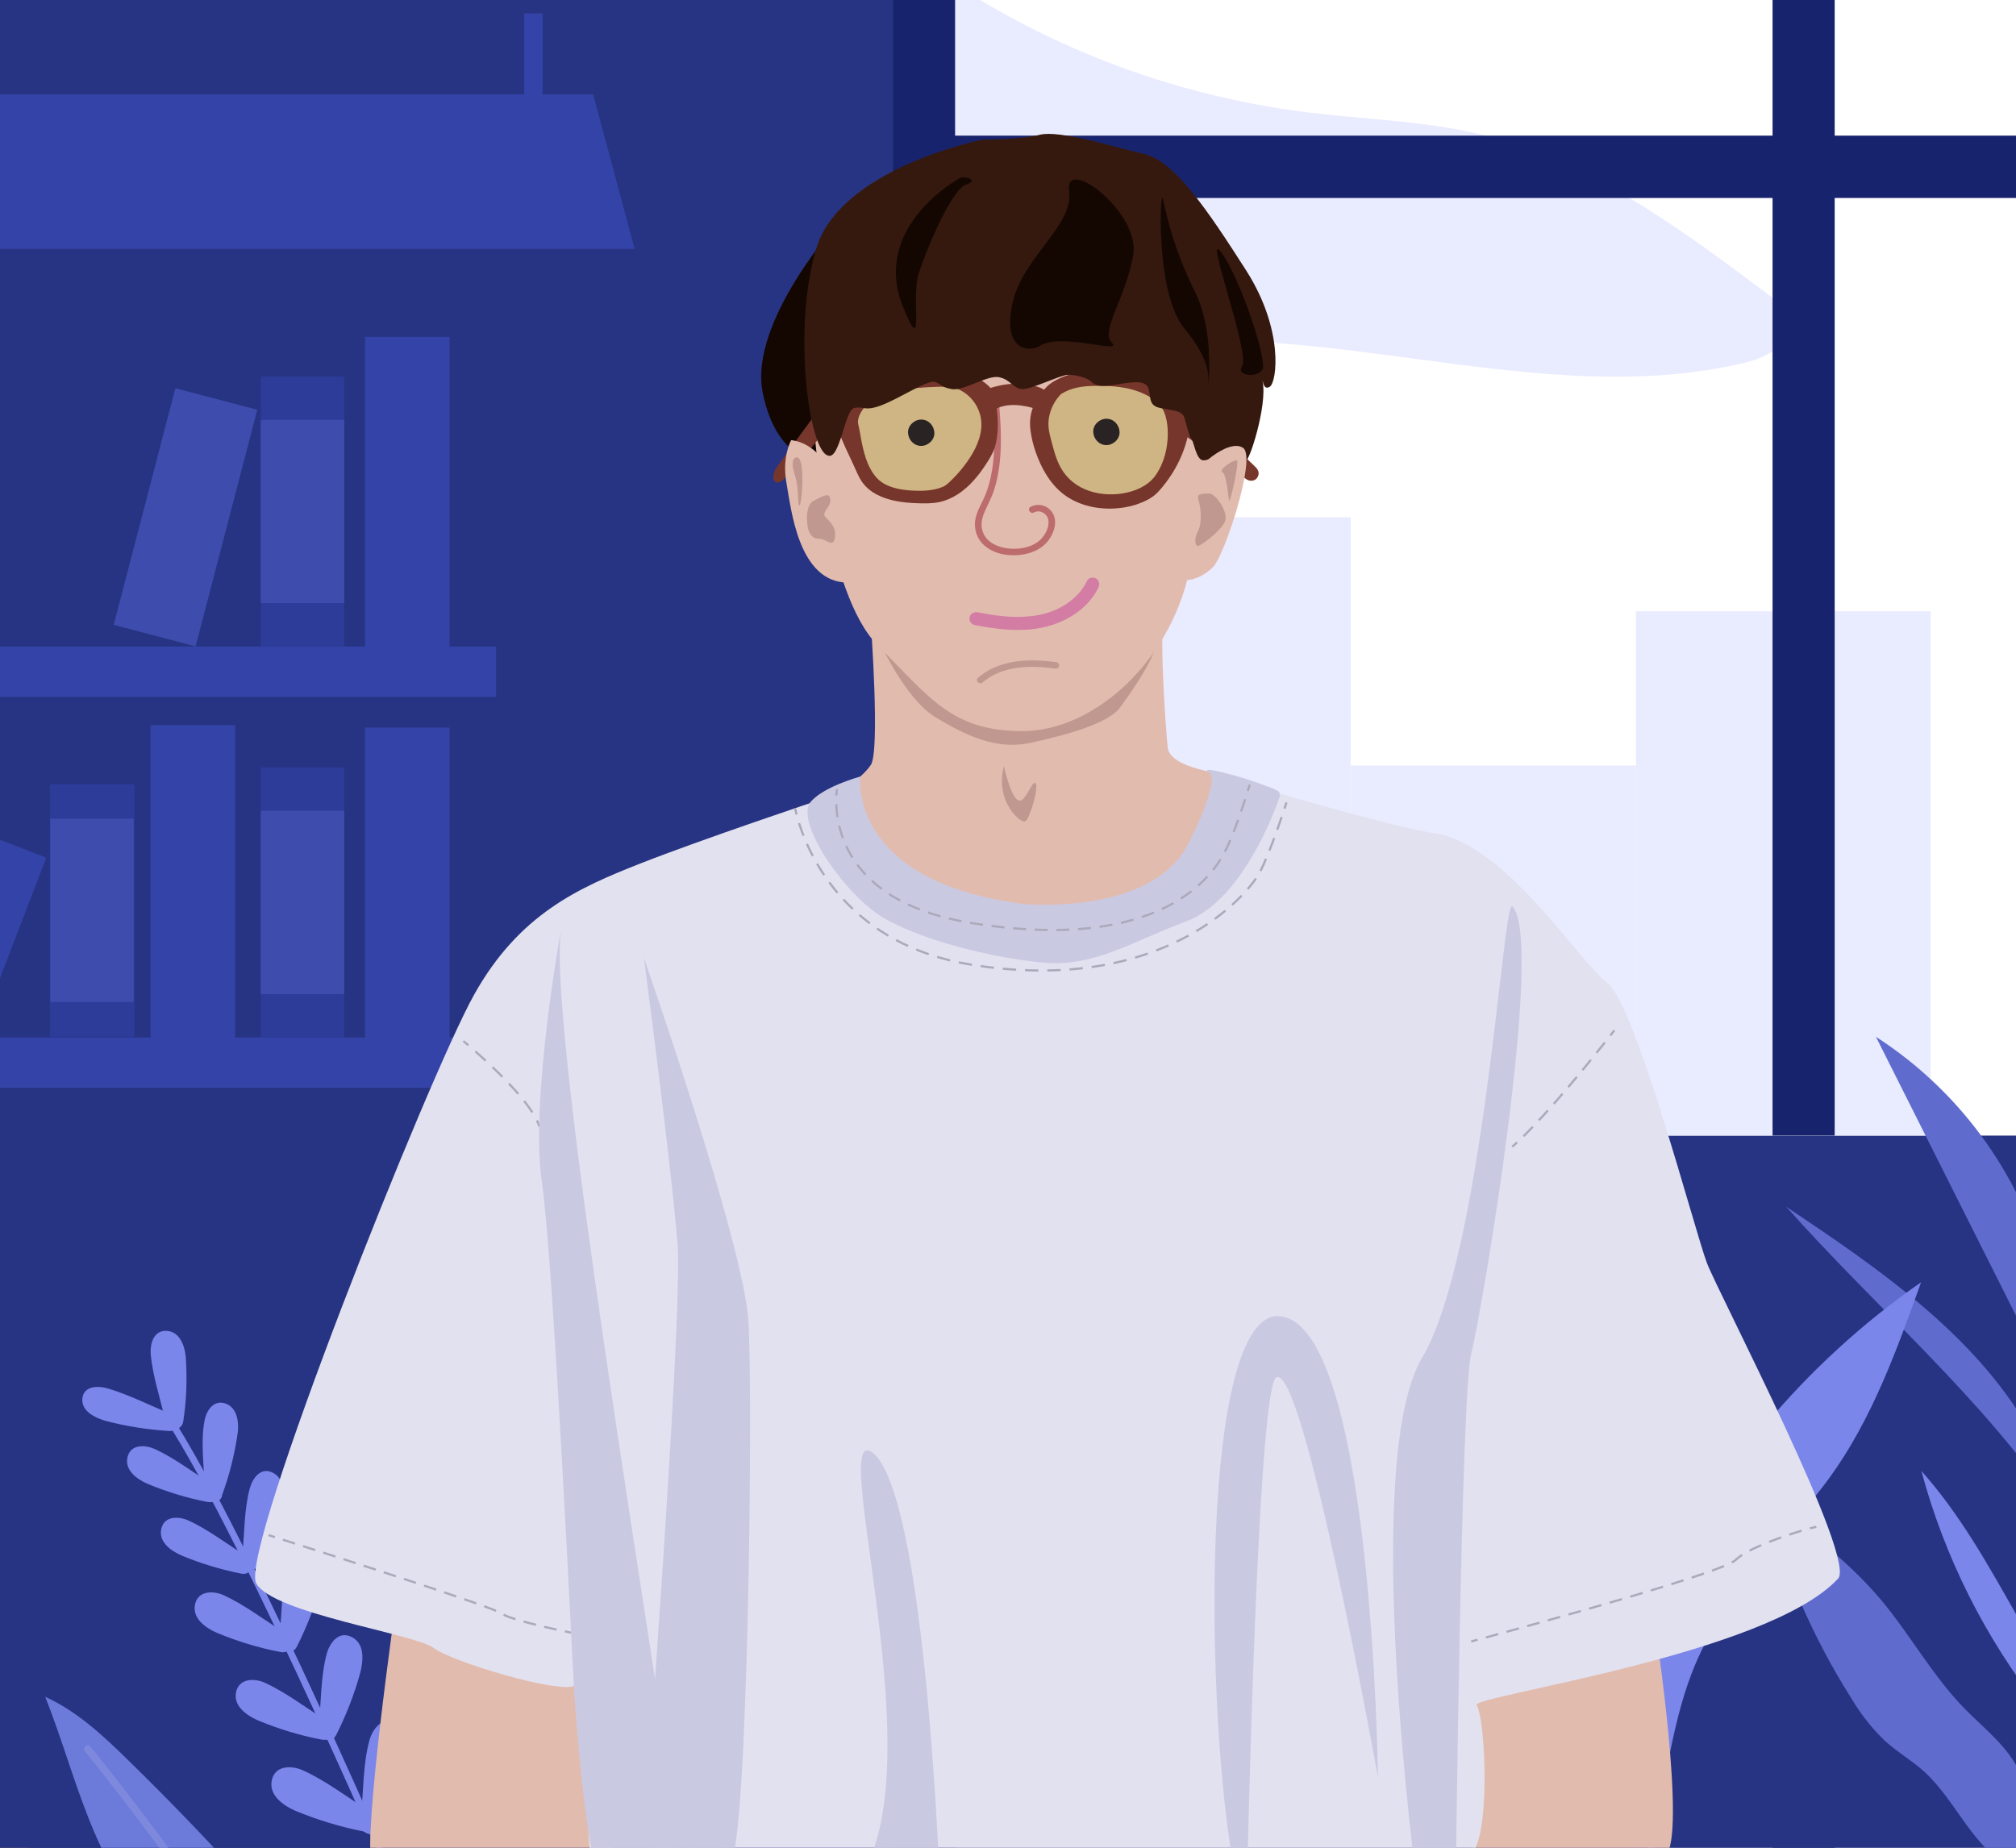
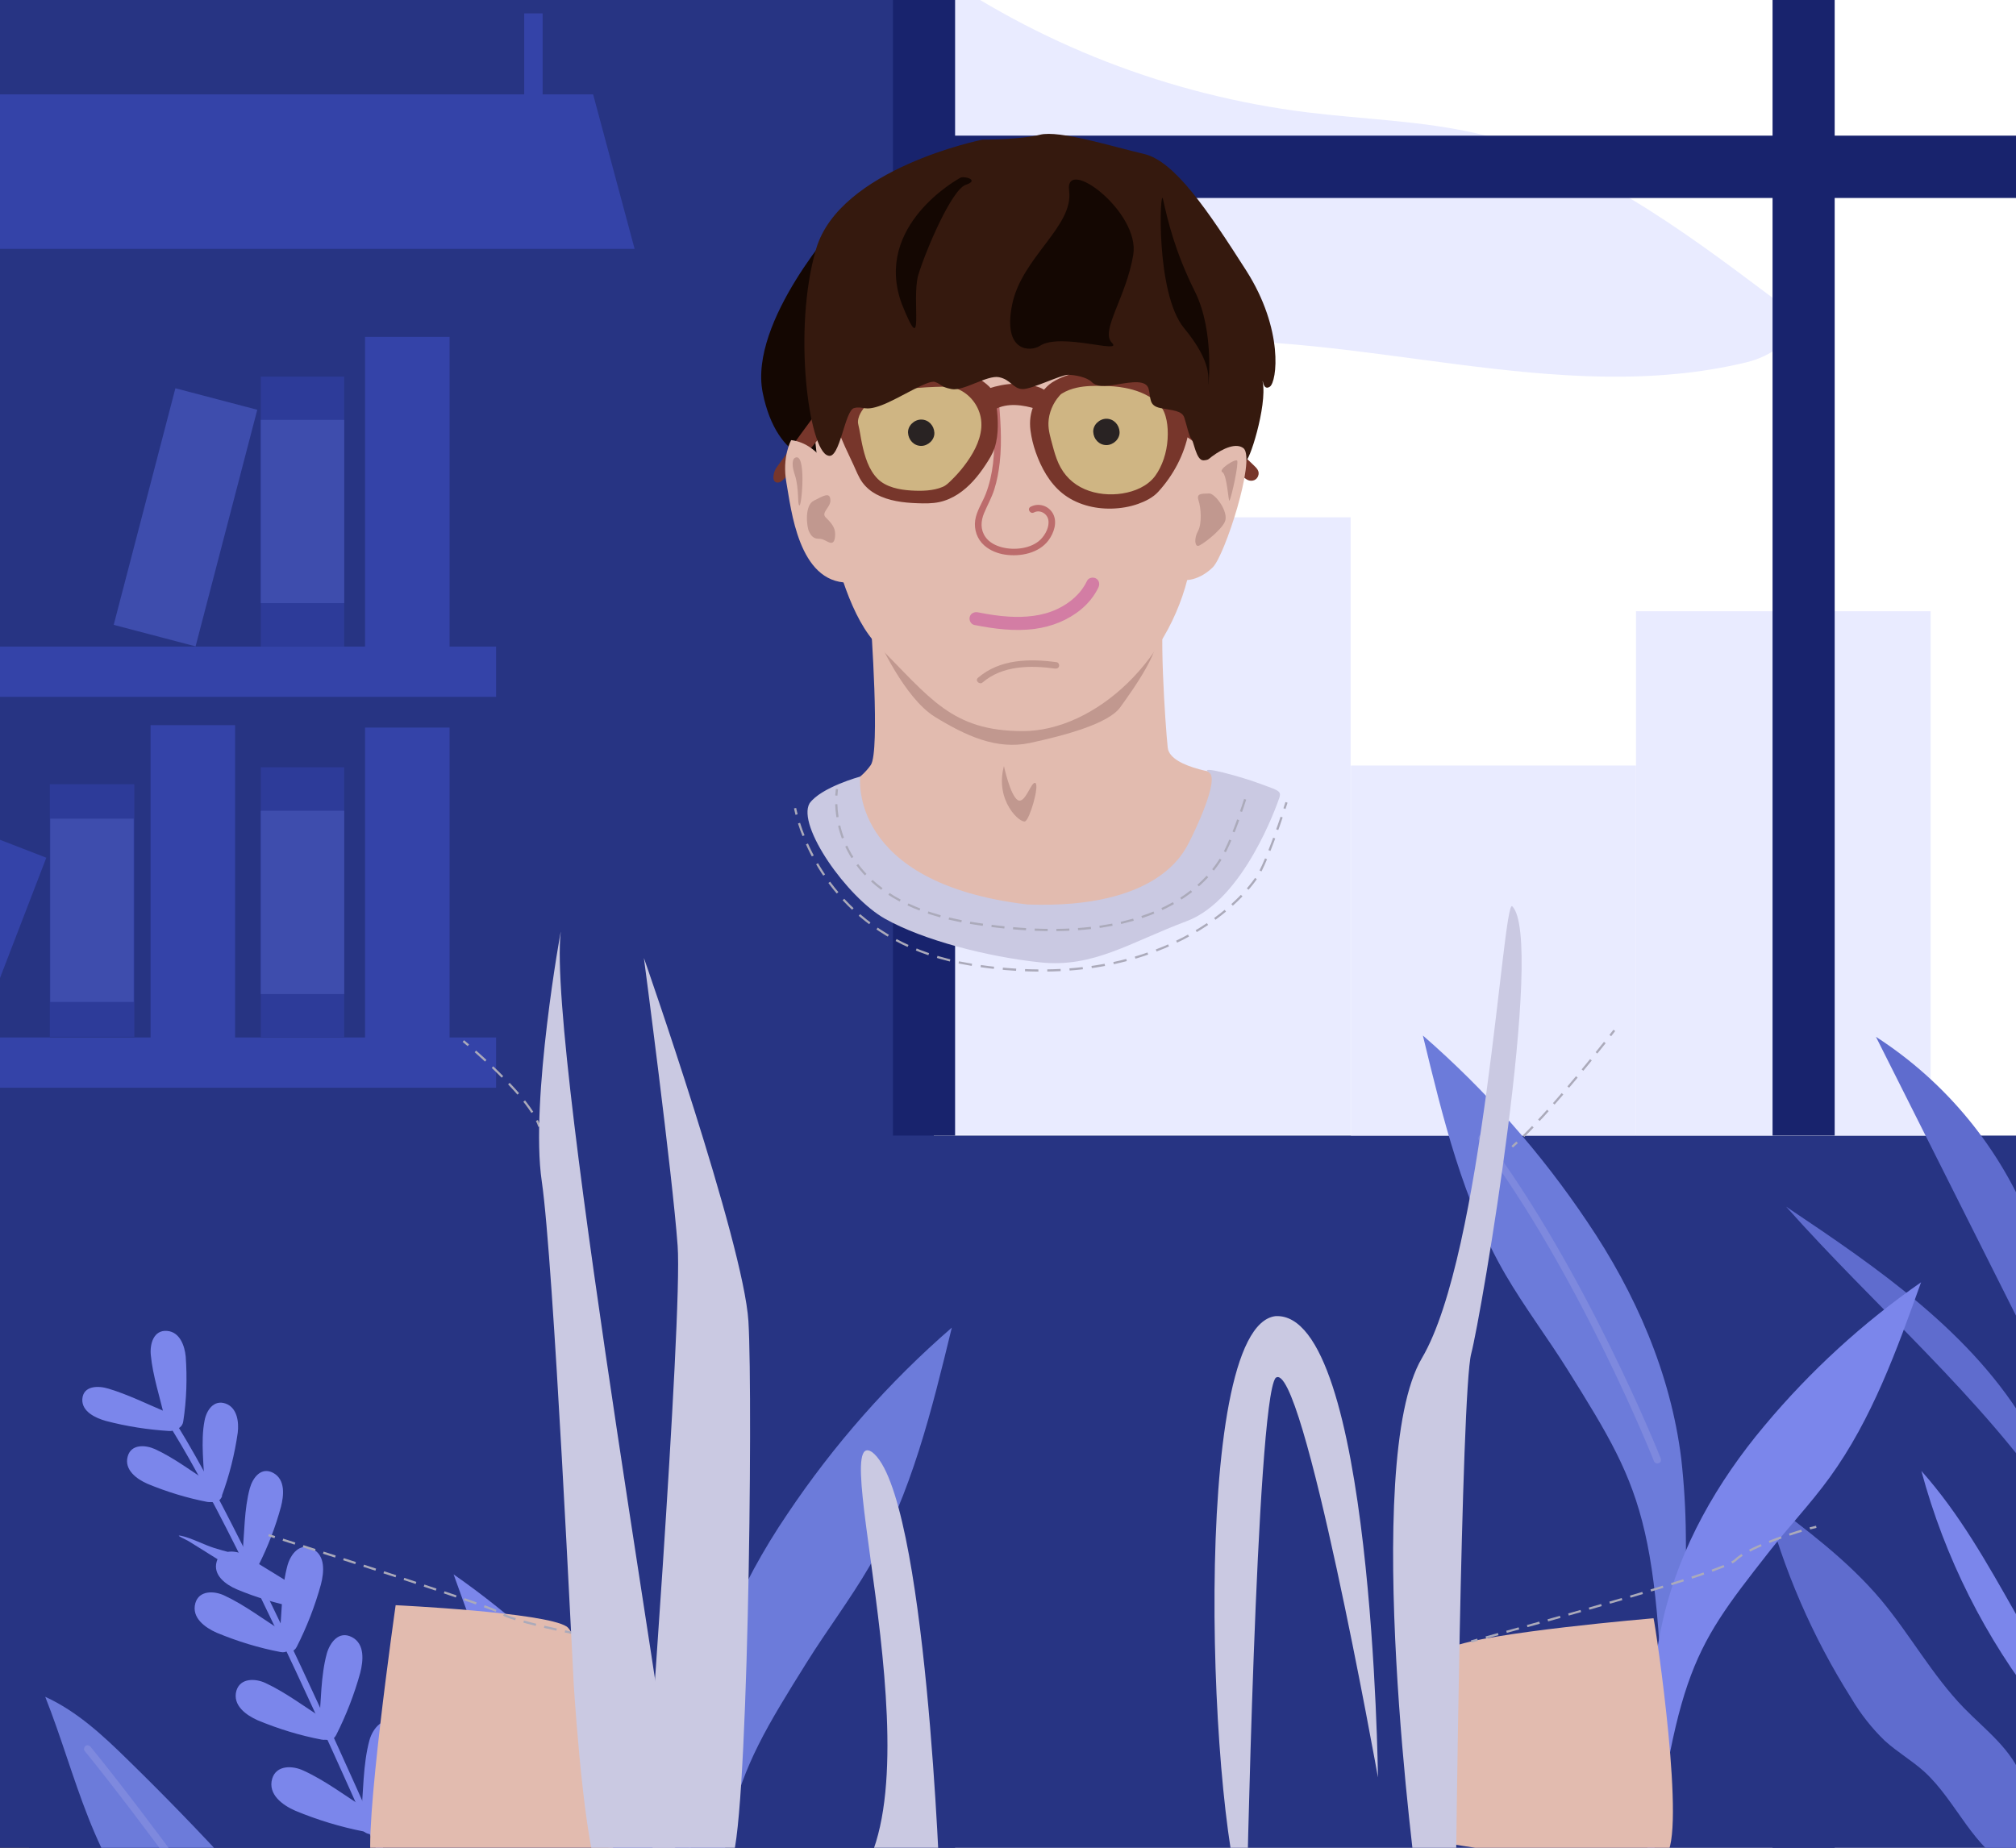
<svg xmlns="http://www.w3.org/2000/svg" xmlns:xlink="http://www.w3.org/1999/xlink" version="1.1" id="Шар_1" x="0px" y="0px" viewBox="0 0 918.4 841.9" style="enable-background:new 0 0 918.4 841.9;" xml:space="preserve">
  <rect x="0" y="0" width="918.4" height="841.9" fill="#333333" stroke="none" />
  <style type="text/css">
	.st0{clip-path:url(#SVGID_00000019642025426227707250000014605102199894219165_);}
	.st1{clip-path:url(#SVGID_00000026163479355755897190000013373412979730570429_);}
	.st2{fill:#273483;}
	.st3{fill:#6C7BDA;}
	.st4{fill:#7E89DE;}
	.st5{fill:#7B86EB;}
	.st6{fill:#FFFFFF;}
	.st7{fill:#18236D;}
	.st8{fill:#3443A8;}
	.st9{fill:#3E4DAD;}
	.st10{fill:#2D3B99;}
	.st11{fill:#5F6CCE;}
	.st12{fill:#E9EBFF;}
	.st13{fill:#E2BBAF;}
	.st14{fill:#140702;}
	.st15{fill:#C1988F;}
	.st16{opacity:0.25;fill:#99A500;}
	.st17{fill:#BC6C6C;}
	.st18{fill:#77362B;}
	.st19{fill:#35190E;}
	.st20{fill:#E2E1EF;}
	.st21{fill:none;stroke:#ABAABA;stroke-miterlimit:10;}
	.st22{fill:none;stroke:#ABAABA;stroke-miterlimit:10;stroke-dasharray:6.351,4.234;}
	.st23{fill:none;stroke:#ABAABA;stroke-miterlimit:10;stroke-dasharray:5.796,3.864;}
	.st24{fill:none;stroke:#ABAABA;stroke-miterlimit:10;stroke-dasharray:5.861,3.907;}
	.st25{fill:none;stroke:#ABAABA;stroke-miterlimit:10;stroke-dasharray:6.058,4.039;}
	.st26{fill:none;stroke:#ABAABA;stroke-miterlimit:10;stroke-dasharray:6.084,4.056;}
	.st27{fill:#292323;}
	.st28{fill:#D37DA4;}
	.st29{fill:#CAC9E2;}
	.st30{fill:none;stroke:#ABAABA;stroke-miterlimit:10;stroke-dasharray:5.924,3.949;}
	.st31{clip-path:url(#SVGID_00000019642025426227707250000014605102199894219165_);fill:#140702;}
</style>
  <g>
    <defs>
      <rect id="SVGID_1_" width="918.4" height="841.9" />
    </defs>
    <clipPath id="SVGID_00000139974673174755637720000012707030367768931229_">
      <use xlink:href="#SVGID_1_" style="overflow:visible;" />
    </clipPath>
    <g style="clip-path:url(#SVGID_00000139974673174755637720000012707030367768931229_);">
      <g>
        <defs>
          <rect id="SVGID_00000138540121828267042140000011093306529338676671_" x="0" width="918.4" height="841.9" />
        </defs>
        <clipPath id="SVGID_00000090260194122983829490000001369724981695010999_">
          <use xlink:href="#SVGID_00000138540121828267042140000011093306529338676671_" style="overflow:visible;" />
        </clipPath>
        <g style="clip-path:url(#SVGID_00000090260194122983829490000001369724981695010999_);">
-           <path class="st2" d="M249.8-1090.4h673V0.2H-563.1c0,0,177.2-21.9,262.1-193.1C-216.1-364.2-86.7-726.7-9.3-868      C113.2-1091,249.8-1090.4,249.8-1090.4z" />
          <path class="st3" d="M122.5,8.8c-2.2-9.9-9.3-17.9-16.2-25.5C90.8-33.5,74.8-50,58.4-66C47-77.2,35.1-88.3,20.6-95      c7.2,18.2,12.5,37,19.7,55.2C47.5-21.6,56.7-4,70.5,9.9" />
          <path class="st4" d="M107.2,19.9c-0.3,0-0.5-0.1-0.7-0.2s-0.4-0.3-0.6-0.5c-0.4-0.6-40.1-56.3-67.2-89.4      c-0.3-0.3-0.4-0.7-0.3-1.2c0-0.4,0.2-0.8,0.6-1.1c0.3-0.3,0.7-0.4,1.2-0.4c0.4,0,0.8,0.2,1.1,0.6c27.2,33.3,66.9,89,67.3,89.6      c0.2,0.2,0.3,0.5,0.3,0.8s0,0.6-0.2,0.9c-0.1,0.3-0.3,0.5-0.6,0.6S107.5,19.9,107.2,19.9L107.2,19.9z" />
          <path class="st3" d="M433.6-263.3c-28.6,24.9-53.8,53.4-74.9,84.9c-21.9,32.3-38,69.1-42.8,107.9c-1.3,11.6-2,23.2-2,34.9      c-0.7,41.7,5.3,43.9,9.2,133.8c2.3-140,8.1-150.7,44.6-209.1c9.2-14.7,19.7-28.6,28.4-43.5C415.3-187.7,424.5-225.8,433.6-263.3      " />
          <path class="st5" d="M206.6-151c26.6,18.5,50.6,40.5,71.4,65.4c21.5,25.6,38.3,55.4,46,87.9c2.2,9.7,3.8,19.6,4.9,29.5      c4.3,35.4-0.5,37.8,4.2,114.6C318.5,27.6,312.7,19,276.4-27.4C267.2-39,257-49.8,248.3-61.8C229-88.4,217.7-119.9,206.6-151z" />
          <path class="st5" d="M186.2,5.7c-0.3,0-0.6-0.1-0.9-0.3c-0.3-0.2-0.5-0.4-0.6-0.7C184,3,111.5-166.1,75.3-221.6      c-0.2-0.4-0.3-0.8-0.2-1.2c0.1-0.4,0.3-0.8,0.7-1c0.3-0.2,0.8-0.3,1.2-0.2c0.4,0.1,0.8,0.3,1,0.7C114.4-167.6,187,1.9,187.7,3.5      c0.2,0.4,0.2,0.8,0,1.2c-0.2,0.4-0.5,0.7-0.8,0.9C186.7,5.7,186.5,5.7,186.2,5.7L186.2,5.7z" />
          <path class="st5" d="M875.2-284c-26.6,18.5-50.6,40.5-71.4,65.4c-21.5,25.6-38.5,55.3-46.1,87.8c-2.2,9.7-3.8,19.6-4.9,29.5      c-4.3,35.4,0.5,37.8-4.2,114.6c14.6-118.8,20.4-127.4,56.8-173.7c9.1-11.7,19.4-22.5,28.1-34.5C852.8-221.5,864.1-253,875.2-284      " />
          <path class="st2" d="M249.8,657.6h673v1090.5H-563.1c0,0,177.2-21.9,262.1-193.1S-86.7,1021.1-9.2,880      C113.2,657,249.8,657.6,249.8,657.6z" />
          <path class="st6" d="M932.9,655.4H425.4v741.8h507.5V655.4z" />
          <path class="st7" d="M807.5,1397.1h28.3V657.6h-28.3V1397.1z" />
          <path class="st7" d="M406.8,1397.1h28.3V657.6h-28.3V1397.1z" />
          <path class="st2" d="M249.8-222.2h673V868.4H-563.1c0,0,177.2-21.9,262.1-193.1C-216.1,504-86.7,141.4-9.3,0.2      C113.2-222.8,249.8-222.2,249.8-222.2z" />
          <path class="st8" d="M226,294.6H-1v22.9h227V294.6z" />
          <path class="st8" d="M204.8,153.5h-38.5v145.9h38.5V153.5z" />
          <path class="st9" d="M117.2,186.7l-37.3-9.8L51.8,284.7l37.3,9.8L117.2,186.7z" />
          <path class="st10" d="M156.8,171.6h-38v123h38V171.6z" />
          <path class="st9" d="M156.8,191.3h-38v83.5h38V191.3z" />
          <path class="st8" d="M226,472.7H-83v22.9h309V472.7z" />
          <path class="st8" d="M204.8,331.5h-38.5v145.9h38.5V331.5z" />
          <path class="st8" d="M107.1,330.4H68.6v145.9h38.5V330.4z" />
          <path class="st10" d="M61.2,357.3H22.7v115.1h38.5V357.3z" />
          <path class="st8" d="M21.1,390.8l-35.9-13.9l-31.5,81.8l35.9,13.9L21.1,390.8z" />
          <path class="st10" d="M156.8,349.6h-38v123h38V349.6z" />
          <path class="st9" d="M156.8,369.4h-38v83.5h38V369.4z" />
          <path class="st9" d="M60.9,373h-38v83.5h38V373z" />
          <path class="st3" d="M122.5,877c-2.2-9.9-9.3-17.9-16.2-25.6C90.8,834.5,74.8,818,58.4,802c-11.4-11.2-23.3-22.3-37.8-28.9      c7.2,18.1,12.5,37,19.7,55.2s16.4,35.8,30.2,49.7" />
          <path class="st4" d="M107.1,888.1c-0.3,0-0.5-0.1-0.7-0.2c-0.2-0.1-0.4-0.3-0.6-0.5c-0.4-0.6-40.1-56.3-67.2-89.6      c-0.3-0.3-0.4-0.8-0.3-1.2c0.1-0.4,0.3-0.8,0.6-1.1s0.8-0.4,1.2-0.3c0.4,0.1,0.8,0.3,1.1,0.6c27.2,33.3,66.9,89,67.3,89.6      c0.2,0.2,0.3,0.5,0.3,0.8s0,0.6-0.2,0.9c-0.1,0.3-0.3,0.5-0.6,0.6c-0.3,0.2-0.5,0.2-0.8,0.2L107.1,888.1z" />
          <path class="st3" d="M433.6,604.9c-28.6,24.8-53.8,53.4-74.9,84.9c-21.9,32.3-38,69.1-42.8,107.9c-1.3,11.6-2,23.2-2.1,34.9      c-0.7,41.7,5.3,43.9,9.2,133.8c2.3-140,8.1-150.7,44.6-209.1c9.2-14.7,19.7-28.6,28.4-43.5C415.2,680.5,424.5,642.4,433.6,604.9      " />
          <path class="st5" d="M206.6,717.3c26.6,18.5,50.6,40.5,71.4,65.4c21.6,25.5,38.5,55.3,46.1,87.8c2.2,9.7,3.8,19.6,4.9,29.5      c4.3,35.4-0.5,37.8,4.2,114.6c-14.6-118.8-20.4-127.4-56.8-173.8c-9.1-11.7-19.4-22.5-28.1-34.5c-19.3-26.6-30.6-58.1-41.7-89.1      " />
          <path class="st5" d="M186.2,873.9c-0.3,0-0.6-0.1-0.9-0.3c-0.3-0.2-0.5-0.4-0.6-0.7C184,871.2,111.5,702,75.3,646.6      c-0.1-0.3-0.1-0.7,0-1s0.3-0.6,0.6-0.8c0.3-0.2,0.7-0.3,1-0.3c0.4,0,0.7,0.2,1,0.4c36.3,55.7,108.9,225.2,109.7,226.8      c0.1,0.2,0.1,0.4,0.1,0.6c0,0.2,0,0.4-0.1,0.6c-0.1,0.2-0.2,0.4-0.3,0.5s-0.3,0.3-0.5,0.3C186.6,873.9,186.4,873.9,186.2,873.9z      " />
          <path class="st5" d="M172.8,833.2c5-9.8,9-20.1,11.9-30.7c1.5-5.9,2.4-14.2-4.1-17.6c-6.1-3.2-10.8,2.6-12.3,8      c-3,11-2.7,23.7-3.9,35c-0.6,6.1,8.8,6,9.4,0l1.7-16.4c0-1.2,1.4-13.9,0.6-13.7c-1.3,0.4-3.3,11-4,12.8      c-2.2,6.1-4.8,12.1-7.7,17.9c-2.6,5.5,5.5,10.2,8.1,4.8L172.8,833.2z" />
          <path class="st5" d="M153.1,790.6c4.6-9.1,8.3-18.6,11-28.4c1.4-5.5,2.2-13.2-3.8-16.3s-10,2.6-11.4,7.4      c-2.8,10.2-2.6,21.9-3.6,32.3c-0.6,5.6,8.2,5.6,8.7,0l1.6-15.2c0.1-1,1.3-12.8,0.6-12.6c-1.2,0.4-3.1,10.2-3.7,11.8      c-2.1,5.6-4.4,11.2-7.1,16.5C142.9,791.2,150.5,795.6,153.1,790.6z" />
          <path class="st5" d="M135.2,750.3c4.6-9.1,8.3-18.6,11-28.4c1.4-5.5,2.2-13.1-3.8-16.2c-6-3.1-10,2.6-11.4,7.4      c-2.8,10.2-2.6,21.9-3.6,32.4c-0.6,5.6,8.1,5.6,8.7,0l1.6-15.2c0-1,1.3-12.8,0.6-12.8c-1.2,0.4-3.1,10.2-3.6,11.8      c-2.1,5.7-4.4,11.2-7.1,16.6C125,751,132.7,755.4,135.2,750.3L135.2,750.3z" />
          <path class="st5" d="M117.8,713.1c4.3-8.5,7.7-17.4,10.2-26.6c1.3-5.1,2.1-12.3-3.5-15.4c-5.6-3-9.4,2.3-10.7,7      c-2.6,9.5-2.4,20.5-3.4,30.3c-0.6,5.2,7.7,5.1,8.2,0l1.5-14.3c0-1,1.2-12.1,0.5-11.9c-1.1,0.4-2.9,9.5-3.4,11.1      c-1.9,5.3-4,10.5-6.5,15.5C108.4,713.6,115.5,717.7,117.8,713.1L117.8,713.1z" />
          <path class="st5" d="M83.5,647.5c1.5-9.7,1.8-19.6,1.1-29.5c-0.5-4.9-2.7-11.1-8.4-11.6c-6.3-0.6-8,6.1-7.5,11      c0.9,9.5,4.2,19.3,6.3,28.7c1.1,5.1,9.1,3,7.9-2.2l-3.1-14c-0.6-2.8-1.1-5.7-1.9-8.4l-0.6-2.8c-1-2-1.3-2-0.8-0.1      c-1.1,3.7,0.3,9.9,0.2,13.8c-0.2,5.1-0.7,10.1-1.3,15.1S82.9,652.7,83.5,647.5z" />
          <path class="st5" d="M77.2,644.2c-6-0.5-11.9-1.2-17.9-2.3c-2.2-0.4-4.5-0.9-6.7-1.4c-1.3-0.3-6.6-2.7-5.6-1.1      c1.8,2.7,9.2,4.3,12.3,5.6l14.4,5.9c4.6,1.9,6.6-5.6,2.1-7.5c-8.6-3.6-17.4-8-26.4-10.7c-4.5-1.4-11.5-1.5-11.9,4.8      c-0.3,5.7,6.1,8.6,10.7,9.9c9.5,2.5,19.2,4,28.9,4.6C82.2,652.4,82.1,644.6,77.2,644.2L77.2,644.2z" />
          <path class="st5" d="M168.4,825.4c-5.6-1.2-11.2-2.6-16.7-4.2c-5.5-1.7-12-5.3-17.9-6.4c-3.4-0.6,3.5,2.3,4.4,2.9l7.7,4.7      l16.4,10.2c5.1,3.2,9.9-5,4.8-8.2c-9.4-5.9-18.8-13.1-28.9-17.7c-4.9-2.3-12.3-2.6-14.2,3.7c-2.1,7.2,4.8,12.1,10.5,14.6      c10.1,4.2,20.6,7.4,31.4,9.5C171.8,835.7,174.3,826.6,168.4,825.4z" />
          <path class="st5" d="M148.9,784.2c-5.1-1.1-10.4-2.4-15.5-3.9c-5.1-1.6-10.9-4.9-16.5-5.9c-3.2-0.6,3.2,2.2,4.1,2.7l7,4.4      l15.2,9.4c4.8,3,9.2-4.6,4.4-7.7c-8.7-5.4-17.4-12.1-26.7-16.4c-4.5-2.1-11.4-2.4-13.2,3.5c-1.9,6.7,4.5,11.2,9.7,13.5      c9.4,3.9,19.1,6.9,29.1,8.8c5.5,1.2,7.8-7.3,2.3-8.5v0.1H148.9z" />
          <path class="st5" d="M130.1,744.4c-5.2-1.1-10.4-2.4-15.5-3.9c-5.1-1.6-11.1-4.9-16.5-5.9c-3.2-0.6,3.2,2.2,4.1,2.7l7,4.3      l15.2,9.4c4.8,3,9.2-4.6,4.4-7.7c-8.7-5.4-17.4-12.1-26.7-16.4c-4.5-2.1-11.4-2.4-13.1,3.5c-1.9,6.7,4.5,11.2,9.7,13.5      c9.4,3.9,19.1,6.9,29.1,8.8c5.5,1.2,7.8-7.3,2.3-8.4V744.4z" />
-           <path class="st5" d="M112.1,709c-4.9-1-9.7-2.2-14.5-3.7s-10.4-4.6-15.3-5.6c-3-0.5,3,2,3.8,2.6l6.6,4.1l14.2,8.9      c4.5,2.8,8.6-4.3,4.1-7.1c-8.2-5.1-16.3-11.4-25.1-15.4c-4.2-1.9-10.7-2.3-12.3,3.3c-1.8,6.2,4.2,10.5,9.1,12.6      c8.8,3.7,17.9,6.4,27.3,8.3c5.1,1.1,7.3-6.8,2.2-7.9L112.1,709z" />
+           <path class="st5" d="M112.1,709c-4.9-1-9.7-2.2-14.5-3.7s-10.4-4.6-15.3-5.6c-3-0.5,3,2,3.8,2.6l6.6,4.1l14.2,8.9      c4.5,2.8,8.6-4.3,4.1-7.1c-4.2-1.9-10.7-2.3-12.3,3.3c-1.8,6.2,4.2,10.5,9.1,12.6      c8.8,3.7,17.9,6.4,27.3,8.3c5.1,1.1,7.3-6.8,2.2-7.9L112.1,709z" />
          <path class="st5" d="M96.7,676.4c-4.9-1-9.7-2.2-14.5-3.7s-10.4-4.6-15.3-5.6c-3-0.5,3,2,3.8,2.6l6.6,4.1l14.2,8.9      c4.5,2.8,8.6-4.3,4.1-7.1c-8.2-5.1-16.3-11.4-25.1-15.4c-4.3-1.9-10.7-2.3-12.3,3.3c-1.8,6.2,4.2,10.5,9.1,12.6      c8.7,3.6,17.8,6.4,27.1,8.2C99.5,685.4,101.7,677.5,96.7,676.4L96.7,676.4z" />
          <path class="st5" d="M101.1,681.4c3.4-9.2,5.8-18.8,7.2-28.6c0.6-4.8-0.2-11.4-5.5-13.3c-5.4-1.9-8.7,3-9.6,7.7      c-1.9,9.6-0.2,20.9,0,30.7c0,5.3,8.3,5.3,8.2,0c0-3.5,0.4-27.9-0.9-28c1,0-6.4,27.2-7.2,29.5c-1.7,5.1,6.2,7.2,7.9,2.2      L101.1,681.4z" />
          <path class="st5" d="M930,761.3c-2.3-9.4-7.1-17.9-11.9-26.4c-12.8-22.6-25.5-45.3-42.8-64.7c10.6,39.4,29.1,76.2,54.4,108.3      l-4-21.1" />
          <path class="st11" d="M921.3,810.4c-4.7-13.2-16.7-22.1-26.5-32.1c-14.5-14.9-24.6-33.5-38-49.5c-15.1-17.9-34.1-32-52.8-46.1      c8.3,32.2,21.6,63,39.4,91.1c4.2,7.1,9.3,13.6,15.2,19.3c5.6,5.1,12.2,8.9,17.9,14c15,13.6,22.4,35.8,40.8,44.1      c4.3-15.5,5.7-31.7,4-47.8" />
          <path class="st6" d="M932.9-224.4H425.4v741.8h507.5V-224.4z" />
          <path class="st12" d="M615.3,235.7H427.1v281.4h188.2V235.7z" />
          <path class="st12" d="M745.3,348.8H615.4v168.6h129.9L745.3,348.8L745.3,348.8z" />
          <path class="st12" d="M879.4,278.5H745.3v238.9h134.2V278.5H879.4z" />
          <path class="st12" d="M421.3-16.4C473,20.2,532.8,43.4,595.6,51.2c25.9,3.2,52.2,3.8,77.6,9.7c50,11.7,92.7,43.5,133.8,74.4      c3.5,2.6,7.3,5.6,8.5,9.9c2.8,10-9.5,17.3-19.6,19.8c-86.3,21-176.3-15.1-264.9-9.2c-13.7,0.9-27.5,2.8-41.1,1.4      c-16-1.7-31.1-8-45.9-14.3c-4.7-1.6-8.9-4.2-12.5-7.7c-3.8-4.2-5.1-10-6.3-15.6c-9.4-45.8-12.3-92.7-8.9-139.4" />
          <path class="st8" d="M-8.6,113.4h297.7L270.2,43H-8.6V113.4z" />
          <path class="st8" d="M247.2,6.1h-8.4v48.4h8.4V6.1z" />
          <path class="st7" d="M932.3,90.2V61.8H425.4v28.4H932.3z" />
          <path class="st7" d="M807.5,517.4h28.3v-739.5h-28.3V517.4z" />
          <path class="st7" d="M406.8,517.4h28.3v-739.5h-28.3V517.4z" />
          <path class="st11" d="M925.5,559c-14-35.6-38.8-65.9-70.9-86.6L933,628.5l-11.2-78.7" />
          <path class="st11" d="M924.1,650.8c-25.3-43.5-68.6-73-110.4-101c40.8,45.9,88.4,86.1,123,136.8c-3.4-12.8-8.5-25-15.2-36.4" />
          <path class="st3" d="M648.2,471.8c28.6,24.9,53.8,53.4,74.9,84.9c21.9,32.3,38,69.1,42.8,107.9c1.3,11.6,2,23.2,2.1,34.9      c0.7,41.7-5.3,43.9-9.2,133.8c-2.3-140-8.1-150.7-44.6-209.1c-9.2-14.7-19.7-28.6-28.4-43.5      C666.5,547.5,657.3,509.4,648.2,471.8" />
          <path class="st5" d="M875.2,584.2c-26.6,18.5-50.6,40.5-71.4,65.4c-21.5,25.6-38.5,55.3-46.1,87.8c-2.2,9.7-3.8,19.6-4.9,29.5      c-4.3,35.4,0.5,37.8-4.2,114.6c14.6-118.8,20.4-127.4,56.8-173.8c9.1-11.7,19.4-22.5,28.1-34.5c19.3-26.6,30.6-58.1,41.7-89.1" />
          <path class="st4" d="M755,666.8c-0.3,0-0.6-0.1-0.9-0.3c-0.3-0.2-0.5-0.4-0.6-0.7c-0.3-0.8-33.9-85.1-79.7-146.2      c-0.1-0.2-0.2-0.4-0.3-0.6c-0.1-0.2-0.1-0.4,0-0.6c0-0.2,0.1-0.4,0.2-0.6c0.1-0.2,0.2-0.3,0.4-0.5c0.2-0.1,0.4-0.2,0.6-0.3      c0.2-0.1,0.4-0.1,0.6,0c0.2,0,0.4,0.1,0.6,0.2c0.2,0.1,0.3,0.3,0.5,0.4c46.1,61.4,79.9,146.1,80.2,147c0.1,0.4,0.1,0.8,0,1.2      c-0.2,0.4-0.5,0.7-0.9,0.8C755.4,666.8,755.2,666.8,755,666.8L755,666.8z" />
        </g>
      </g>
    </g>
    <g style="clip-path:url(#SVGID_00000139974673174755637720000012707030367768931229_);">
      <path class="st13" d="M180.24,731.36c0,0-15.15,106.06-10.82,117.96s110.8,0,110.8,0S267.9,747.59,258.16,741.1    S180.24,731.36,180.24,731.36z" />
      <path class="st14" d="M382.62,100.43c0,0-41.67,45.99-35.17,78.46c6.49,32.47,28.68,35.17,29.76,23.27    C377.2,189.17,382.62,100.43,382.62,100.43z" />
      <path class="st13" d="M753.28,737.31c1.08,4.33,15.15,99.56,5.41,108.22c-9.74,8.66-93.07-4.33-97.4-5.41s-15.15-82.89,0-89.61    C676.44,743.81,753.28,737.31,753.28,737.31z" />
      <path class="st13" d="M396.68,283.32c0,0,4.33,59.08,0,65.26c-4.33,6.17-10.82,9.42-10.82,9.42s-1.08,49.78,42.21,55.19    c43.29,5.41,84.41,10.82,114.72-19.48c30.3-30.3,17.02-40.71,17.02-40.71s-26.76-2.58-27.84-12.32    c-1.08-9.74-4.33-58.44-1.08-63.85C534.13,271.42,396.68,283.32,396.68,283.32z" />
      <path class="st15" d="M399.93,290.9c0,0,11.9,27.06,25.97,35.71s28.14,15.15,43.29,11.9c15.15-3.25,35.71-8.66,41.12-16.23    s20.56-28.14,16.23-35.71c-6.49-1.08-24.89,32.47-57.36,32.47S398.85,285.49,399.93,290.9z" />
      <path class="st13" d="M370.71,193.5c0,0,5.41,76.84,29.22,100.65c23.81,23.81,33.55,38.96,66.02,38.96s69.26-32.47,76.84-77.92    c6.49-40.04,17.32-82.25,17.32-82.25s-99.06-27.03-144.76-14.06C369.63,171.85,370.71,193.5,370.71,193.5z" />
      <path class="st16" d="M392.36,182.68c-3.25,3.25-7.58,10.82-6.49,15.15s8.66,22.73,12.99,23.81c4.33,1.08,14.62,6.89,17.59,5.07    s18.12,1.42,23.53-8.32c5.41-9.74,13.98-25.97,8.62-35.71c-5.37-9.74-22.64-11.65-37.81-7.45S392.36,182.68,392.36,182.68z" />
      <g>
        <g>
          <path class="st17" d="M451.85,180.31c0.87,10.25,1.74,20.61,0.53,30.87c-0.56,4.71-1.59,9.42-3.31,13.85      c-1.56,4.03-4.19,7.71-4.82,12.06c-0.6,4.21,0.9,8.57,4.11,11.4c2.66,2.35,6.08,3.71,9.57,4.22c6.9,1.01,15.33-0.64,19.71-6.52      c2.45-3.28,4.14-8.18,2.11-12.06c-1.95-3.71-6.56-5.19-10.25-3.23c-1.71,0.91-0.19,3.5,1.51,2.59c2.66-1.41,5.97,0.41,6.55,3.3      c0.63,3.15-1.29,6.77-3.44,8.94c-4.25,4.28-11.96,5.08-17.55,3.66c-2.91-0.74-5.88-2.21-7.64-4.72      c-2.36-3.36-2.14-7.28-0.61-10.92c1.53-3.64,3.46-7.01,4.65-10.8c1.25-3.97,2-8.09,2.47-12.23c1.13-10.12,0.27-20.32-0.58-30.42      C454.69,178.4,451.69,178.38,451.85,180.31L451.85,180.31z" />
        </g>
      </g>
      <path class="st16" d="M485.38,174.64c-3.07,1.41-8.61,9.12-9.69,11.29c-1.08,2.16-2.16,9.74-1.08,14.07    c1.08,4.33,9.07,20.65,13.73,22.77c4.66,2.12,15.72,4.31,17.77,4.29s13.95-1.09,17.2-2.18s12.89-21.02,14.02-24.04    c1.13-3.02-6.59-19.66-7.6-20.54C528.72,179.43,500.49,167.68,485.38,174.64z" />
      <g>
        <g>
          <path class="st18" d="M571.69,216.51c0.38-0.77,0.23-1.69-0.39-2.28c-6.02-5.81-36.56-35.06-41.41-35.77c0,0,0,0.01-0.01,0.01      c-1.43-1.24-2.9-2.29-4.34-2.98c-5.47-3.14-30.83-9.95-46.15,0.5c0,0-1.7,1.35-3.6,3.69c-0.23-0.28-0.51-0.55-0.9-0.81      c-8.94-4.55-19.48-1.95-24.14-0.39c-1.03-1.32-3.39-3.66-8.67-6.52c-8.26-4.47-23.29-3.57-38.42-2.19      c-14.02,2.44-21.36,14.49-21.34,15.57c0.02,1.08-5.43-0.98-6.49,0.13c-1.06,1.1-21.15,28.81-21.15,28.81s-2,5.2,0.19,3.91      s15.85-17.47,17.95-20.76c2.1-3.29,10.69-6.71,9.63-5.69c-1.06,1.01,5.71,15.13,10.23,24.79c4.52,9.65,17.55,11.56,30.53,11.31      s21.43-11.25,27-20.84c3.58-6.17,3.09-15.7,2.28-21.72c6.87-4,16.83-1.36,20-0.35c-1.09,2.32-1.85,4.98-1.79,7.89      c0.19,9.74,6.56,28.01,18.82,33.73c11.43,6.27,28.7,4.21,36.56-2.93c5.51-5.86,11.8-15.37,13.95-26.87l28.79,20.5      C569.78,217.92,571.16,217.58,571.69,216.51L571.69,216.51z M448.54,194.86c-0.85,11.92-12.52,24.06-16.78,27.39      c-4.26,3.33-22.64,4.78-31.45-1.69c-6.33-4.65-8.84-15.86-9.75-21.79c-0.26-1.68-0.52-3.36-0.99-4.99      c-0.51-1.75-0.56-5.45,4.62-10.84c7.42-7.72,27.98-8.13,36.64-8.3C439.48,174.47,449.39,182.93,448.54,194.86z M527.47,217.69      c-7.37,9.92-24.69,11.28-35.26,5.94c-10.57-5.34-12.53-13.69-15.48-25.45c-2.95-11.77,5.57-19.67,5.57-19.67      s4.26-3.33,11.98-3.9c17.48-1.28,28.03,2.03,34.65,8.39S534.84,207.77,527.47,217.69z" />
        </g>
        <g>
          <path class="st18" d="M573.14,216.9c0.87-2.23-0.69-3.67-2.14-5.05c-1.13-1.09-2.27-2.17-3.41-3.26      c-3.2-3.04-6.41-6.07-9.65-9.07c-6.83-6.33-13.69-12.72-21.06-18.43c-1.36-1.06-2.74-2.12-4.22-3.01      c-0.92-0.56-2.91-1.81-3.84-0.68c0.71,0,1.41,0,2.12,0c-5.31-4.54-12.14-6.36-18.9-7.51c-8.54-1.44-17.69-1.64-25.98,1.17      c-2.35,0.8-4.63,1.83-6.73,3.16c-1.8,1.14-3.26,2.76-4.61,4.39c0.71,0,1.41,0,2.12,0c-1.68-1.86-4.76-2.64-7.14-3.15      c-2.47-0.53-5.02-0.72-7.55-0.63c-4.01,0.14-8.01,0.93-11.82,2.2c0.49,0.13,0.97,0.26,1.46,0.39c-1.38-1.76-3.22-3.15-5.06-4.4      c-2.68-1.82-5.53-3.35-8.66-4.24c-6.83-1.93-14.23-1.8-21.25-1.48c-7.33,0.34-14.91,0.4-21.64,3.67      c-4.49,2.19-8.52,5.49-11.6,9.42c-0.88,1.12-1.76,2.28-2.37,3.57c-0.07,0.15-0.59,1.17-0.41,1.38c0.07,0.08,0.78-1.35,0.87-1.17      c-0.01-0.02,0.05,0.06-0.09-0.01c-0.13-0.06-0.44-0.02-0.59-0.04c-0.55-0.06-1.09-0.17-1.64-0.26      c-1.59-0.24-3.54-0.61-4.75,0.72c-0.66,0.73-1.22,1.57-1.8,2.36c-4.82,6.44-9.53,12.97-14.26,19.47      c-1.61,2.22-3.22,4.44-4.83,6.66c-1.15,1.58-2.59,6.44,0.35,6.79c1.43,0.17,2.61-1.17,3.52-2.08c1.38-1.38,2.69-2.84,3.99-4.3      c3.19-3.59,6.29-7.25,9.29-11c1.02-1.28,2.05-2.55,2.98-3.9c1.18-1.71,2.93-2.81,4.73-3.8c0.95-0.52,1.92-1.01,2.92-1.39      c0.3-0.12,0.61-0.2,0.91-0.31c0.46-0.17,0,0,0.01-0.03c0.02-0.07-1.06-2.36-1.05-2.36c-0.07,0.03-0.22,0.28-0.26,0.34      c-0.76,1.21,0.1,3.17,0.52,4.35c1.98,5.58,4.64,10.96,7.14,16.31c1.28,2.73,2.36,5.73,4.16,8.17c1.66,2.24,3.81,4.03,6.27,5.35      c5.66,3.04,12.34,3.85,18.67,4.07c3.36,0.12,6.79,0.19,10.1-0.53c3.01-0.65,5.89-1.93,8.46-3.61      c5.16-3.37,9.19-8.21,12.55-13.32c1.63-2.48,3.24-5.01,4.16-7.85c1.02-3.14,1.37-6.52,1.42-9.81c0.04-2.98-0.18-5.97-0.57-8.92      c-0.25,0.43-0.5,0.86-0.74,1.3c5.63-3.17,12.95-2.06,18.84-0.2c-0.3-0.73-0.6-1.47-0.9-2.2c-1.77,3.86-2.27,7.79-1.73,11.98      c0.44,3.39,1.26,6.72,2.4,9.95c2.44,6.95,6.25,13.94,12.07,18.64c6.27,5.07,14.55,7.22,22.51,7.02      c4.09-0.1,8.22-0.78,12.07-2.15c3.31-1.18,6.75-2.88,9.15-5.51c6.87-7.52,11.89-16.93,13.81-26.96c-0.73,0.3-1.47,0.6-2.2,0.9      c8.98,6.39,17.95,12.79,26.93,19.18c0.58,0.41,1.14,0.86,1.74,1.24c1.68,1.07,4.1,0.75,5.06-1.17c0.86-1.72-1.73-3.24-2.59-1.51      c-0.46,0.92-2.68-1.13-3.14-1.46c-2.24-1.6-4.49-3.2-6.73-4.8c-5.34-3.8-10.68-7.61-16.02-11.41c-1.24-0.88-2.48-1.77-3.73-2.65      c-0.75-0.54-2.03,0-2.2,0.9c-1.62,8.47-5.49,16.46-10.91,23.16c-1.07,1.33-2.17,2.73-3.53,3.79c-1.25,0.98-2.65,1.78-4.09,2.46      c-3.23,1.54-6.84,2.43-10.39,2.8c-7.54,0.8-15.35-0.51-21.8-4.63c-5.69-3.63-9.56-9.82-12.1-15.94      c-2.83-6.81-5.21-15.25-1.99-22.3c0.41-0.89,0.1-1.89-0.9-2.2c-6.69-2.11-14.8-3.08-21.15,0.51c-0.41,0.23-0.81,0.8-0.74,1.3      c0.78,5.88,1.12,12.22-0.74,17.93c-0.89,2.73-2.56,5.19-4.14,7.56c-1.6,2.39-3.34,4.68-5.31,6.78c-4.04,4.3-9.09,7.74-15.03,8.6      c-3.15,0.45-6.48,0.26-9.65,0.08c-3.17-0.18-6.33-0.56-9.41-1.35c-5.3-1.35-10.27-4-12.72-9.1c-2.65-5.52-5.26-11.08-7.67-16.7      c-0.84-1.95-1.71-3.94-2.28-6c-0.08-0.29-0.13-0.58-0.2-0.87c0.08,0.37-0.03-0.02,0.01-0.03c0.08-0.01-0.12,0.18-0.17,0.36      c-0.17,0.55,0.04,0.12,0.14-0.11c0.1-0.22,0.17-0.38,0.21-0.61c0.09-0.69-0.28-1.34-0.92-1.61c-1.36-0.59-3.5,0.74-4.67,1.3      c-2.12,1.02-4.33,2.27-5.96,3.99c-0.93,0.98-1.63,2.2-2.45,3.26c-1.25,1.62-2.54,3.2-3.84,4.77c-2.9,3.5-5.84,6.96-8.93,10.29      c-0.96,1.04-1.93,2.1-3.01,3.02c-0.21,0.18,0.02-0.04,0.03-0.02c0,0.02-0.15,0.08-0.13,0.1c0.23,0.19,1.26,0.77,1.23,0.82      c0.03-0.04,0.02-0.4,0.02-0.41c0.09-0.78,0.39-1.54,0.63-2.28c0.22-0.66-0.23,0.12,0.08-0.14c0.19-0.16,0.34-0.47,0.48-0.67      c0.68-0.94,1.36-1.87,2.04-2.8c4.62-6.37,9.25-12.73,13.91-19.07c0.93-1.26,1.86-2.52,2.8-3.78c0.32-0.43,0.64-0.86,0.97-1.29      c0.15-0.19,0.35-0.46,0.17-0.22c0.08-0.1,0.23-0.23,0.27-0.34c0.02-0.07,0.11-0.12,0.16-0.18c-0.23,0.33-0.33,0.04-0.14,0.1      c0.09,0.03,0.46-0.02,0.62-0.01c0.99,0.03,1.97,0.26,2.95,0.39c0.86,0.12,1.89,0.31,2.67-0.18c0.58-0.36,0.66-0.81,0.84-1.42      c0.08-0.27-0.07,0.12-0.03,0.2c-0.01-0.03,0.08-0.22,0.07-0.22c0.01,0-0.08,0.18-0.02,0.06c0.04-0.09,0.08-0.18,0.13-0.27      c0.13-0.24,0.26-0.47,0.4-0.7c0.36-0.6,0.76-1.18,1.18-1.74c1.19-1.6,2.58-3.06,4.06-4.39c4.09-3.69,9.48-6.66,15.03-7.2      c7.59-0.73,15.28-1.31,22.91-0.93c3.18,0.16,6.36,0.5,9.44,1.33c2.95,0.8,5.58,2.22,8.11,3.92c1.69,1.13,3.34,2.42,4.61,4.03      c0.31,0.39,1,0.54,1.46,0.39c3.32-1.1,6.77-1.85,10.26-2.05c2.16-0.13,4.36-0.07,6.5,0.3c2.13,0.37,5.32,0.92,6.83,2.57      c0.51,0.56,1.62,0.6,2.12,0c1.04-1.26,2.33-2.75,3.58-3.64c1.6-1.15,3.49-2.04,5.32-2.74c3.91-1.48,8.06-2.2,12.22-2.4      c7.38-0.36,14.92,0.68,21.96,2.89c3.3,1.03,6.16,2.35,8.89,4.68c0.57,0.49,1.57,0.66,2.12,0c0,0,0,0,0.01-0.01      c-0.49,0.13-0.97,0.26-1.46,0.39c0.12,0.02,0.29,0.03,0.39,0.1c0.4,0.25-0.17-0.1,0.2,0.08c0.45,0.22,0.88,0.47,1.3,0.73      c1.17,0.73,2.29,1.56,3.38,2.4c3.13,2.41,6.13,5,9.09,7.6c6.76,5.93,13.35,12.06,19.87,18.25c1.36,1.29,2.72,2.58,4.07,3.88      c0.51,0.49,1.02,0.98,1.53,1.46c0.53,0.51,1.23,0.9,0.92,1.7C569.54,217.91,572.44,218.69,573.14,216.9z" />
          <path class="st18" d="M447.04,194.86c-0.52,6.49-4.07,12.53-7.96,17.58c-1.69,2.2-3.55,4.28-5.53,6.21      c-1.31,1.28-2.45,2.47-4.02,3.15c-4.33,1.88-9.73,1.97-14.37,1.69c-5.25-0.32-11.4-1.44-15.29-5.29      c-4.15-4.11-5.96-10.36-7.15-15.91c-0.64-3-1.02-6.04-1.75-9.03c-0.36-1.5,0.16-3.45,1.04-5.03c2.86-5.17,7.62-7.77,13.13-9.3      c5.54-1.54,11.31-2.15,17.04-2.48c2.42-0.14,4.84-0.22,7.27-0.27c2.41-0.05,4.66,0.14,6.91,1.08      c5.31,2.22,9.24,7.14,10.39,12.76C447.08,191.6,447.14,193.23,447.04,194.86c-0.12,1.93,2.88,1.92,3,0      c0.42-6.77-2.48-13.4-7.84-17.59c-2.35-1.84-5.1-3.24-8.05-3.81c-2.46-0.47-4.98-0.29-7.47-0.21      c-6.06,0.19-12.15,0.63-18.11,1.8c-5.52,1.08-11.62,2.82-15.62,7.01c-2.23,2.34-4.4,5.25-4.96,8.52      c-0.47,2.75,0.62,5.43,1.05,8.13c0.95,6.08,2.43,12.34,5.65,17.66c1.61,2.66,3.71,4.94,6.42,6.49c2.65,1.52,5.65,2.44,8.64,2.99      c5.86,1.07,12.17,1.09,17.97-0.33c1.93-0.47,3.8-1.15,5.36-2.41c1.91-1.54,3.64-3.31,5.27-5.13      c4.65-5.18,8.83-11.23,10.77-17.99c0.48-1.67,0.78-3.39,0.92-5.12C450.19,192.93,447.19,192.94,447.04,194.86z" />
          <path class="st18" d="M526.18,216.93c-3.52,4.65-9.27,7.01-14.88,7.9c-5.65,0.9-11.83,0.34-17.11-1.93      c-5.42-2.33-9.5-6.36-11.94-11.71c-1.23-2.7-2.04-5.58-2.8-8.44c-0.88-3.29-1.92-6.62-1.83-10.07      c0.13-4.52,2.07-9.06,5.02-12.37c0.23-0.25,0.5-0.48,0.71-0.75c-0.04,0.05-0.43,0.28-0.14,0.11c0.21-0.12,0.4-0.27,0.61-0.4      c2.06-1.28,4.37-2.1,6.73-2.63c3.84-0.86,7.93-0.87,11.84-0.82c3.37,0.04,6.75,0.28,10.06,0.91c4.96,0.94,9.88,2.7,13.85,5.91      c1.75,1.42,3.11,2.98,4,5.07c1.04,2.46,1.49,5.19,1.64,7.85c0.32,6.01-0.79,12.33-3.53,17.71      C527.77,214.56,527.02,215.78,526.18,216.93c-1.14,1.56,1.46,3.06,2.59,1.51c3.9-5.32,5.73-12.09,6.14-18.6      c0.36-5.67-0.3-12.27-3.97-16.87c-3.26-4.08-8.62-6.67-13.52-8.12c-7.15-2.12-14.82-2.3-22.2-1.82      c-3.71,0.24-7.29,0.95-10.69,2.48c-1.14,0.52-2.38,1.11-3.32,1.96c-2.97,2.66-5.04,6.88-5.97,10.67      c-0.88,3.58-0.74,7.23,0.14,10.79c0.82,3.33,1.64,6.67,2.76,9.92c2.06,6,5.39,11.19,10.82,14.65      c5.54,3.53,12.25,4.95,18.77,4.67c6.38-0.27,12.89-2.15,17.84-6.31c1.21-1.01,2.24-2.17,3.19-3.43      C529.94,216.9,527.33,215.41,526.18,216.93z" />
        </g>
      </g>
      <path class="st13" d="M360.43,200.53c0,0-4.33,7.58-2.16,19.48c2.16,11.9,5.41,45.45,28.14,45.45    C392.9,264.38,387.49,203.78,360.43,200.53z" />
      <path class="st19" d="M447.55,63.63c0,0-64.93,12.99-75.76,49.78s-3.25,91.99,5.41,94.15c5.41,2.16,7.58-20.56,11.9-21.64    c4.33-1.08,4.44,1.75,12.5-1.29c8.06-3.04,21.05-11.7,24.29-10.61c3.25,1.08,2.16,2.16,7.58,3.25c5.41,1.08,16.23-6.49,21.64-5.41    c5.41,1.08,6.49,5.41,10.82,5.41c4.33,0,17.32-6.49,20.56-6.49c3.25,0,8.66,1.08,10.82,3.25c2.16,2.16,5.41,2.16,11.9,1.08    c6.49-1.08,12.99-2.16,14.07,2.16s0,7.58,5.41,8.66c5.41,1.08,9.74,1.08,10.82,4.33c1.08,3.25,2.16,8.66,3.25,9.74    s2.16,9.74,5.41,9.74s8.66-3.25,10.82-3.25s7.02,1.08,8.38,3.25c1.36,2.16,10.02-24.89,7.85-35.71c0-2.16,0,4.33,3.25,2.16    c3.25-2.16,6.49-25.97-10.82-53.03s-32.47-49.78-46.54-53.03c-14.07-3.25-38.48-10.96-47.38-8.73    C464.86,63.63,448.63,63.63,447.55,63.63z" />
      <path class="st14" d="M437.44,81.02c-0.62,0.35-39.67,21.58-26.69,57.29c10.82,27.06,4.33-2.16,7.58-12.99    s15.15-38.96,21.64-41.12C446.47,82.03,439.24,80,437.44,81.02z" />
      <path class="st14" d="M473.76,157.56c-4.32,2.83-17.02,2.94-12.69-18.71c4.33-21.64,28.14-35.71,25.97-51.95    c-2.16-16.23,32.47,9.74,29.22,29.22s-15.15,34.63-9.74,40.04C511.94,161.57,483.2,151.37,473.76,157.56z" />
      <path class="st14" d="M529.8,90.69c-1.37-6.16-3.52,42.91,9.6,58.79s10.96,23.46,10.96,25.62c0,2.16,3.18-23.81-5.99-42.21    S531.96,100.43,529.8,90.69z" />
      <path class="st13" d="M535.21,262.76c4.33,3.25,11.9,1.08,17.32-4.33c5.41-5.41,19.48-48.7,14.07-54.11    c-6.49-5.41-23.81,9.74-24.89,16.23S535.21,262.76,535.21,262.76z" />
      <path class="st15" d="M550.89,224.84c-3.94,0.07-5.94,0.05-4.86,3.29c1.08,3.25,1.61,10.36-0.28,13.84s-1.36,6.82,0,6.77    s10.02-6.54,12.18-10.87C560.1,233.54,553.59,224.79,550.89,224.84z" />
      <path class="st15" d="M560.1,228.13c-0.48,0.97-1.08-11.9-3.25-12.99s5.87-6.25,6.72-5.29    C564.43,210.81,561.18,225.97,560.1,228.13z" />
      <path class="st15" d="M378.29,228.13c0,3.06-4.33,5.41-2.16,7.58s4.33,4.33,4.33,7.58c0,3.25-0.9,4.54-2.61,3.89    c-1.72-0.64-2.8-1.73-4.96-1.73s-3.25-1.08-4.33-3.25c-1.08-2.16-2.16-11.9,2.16-14.07C375.04,225.97,378.29,223.8,378.29,228.13z    " />
      <path class="st15" d="M362.05,208.65c0,0-2.16,1.08,0,7.58c2.16,6.49,1.08,14.07,2.16,14.07S367.46,205.4,362.05,208.65z" />
      <path class="st15" d="M457.35,349.04c0,0,2.85,13.33,6.26,15.47c3.42,2.14,6.27-8.96,8.09-7.74c1.82,1.22-2.51,16.37-4.67,17.45    S453.08,364.97,457.35,349.04z" />
-       <path class="st20" d="M374.02,364.24c0,0-55.04,18.42-82.74,29.36c-27.7,10.94-54.76,22.84-75.32,59.64s-106.63,252.46-99.31,268    c7.07,13.77,72.26,23.12,80.91,29.61c8.66,6.49,56.28,20.56,63.85,17.32c7.58-3.25,4.34,70.13,8.66,83.22    c3.23,4.55,389.59-2.06,399.33-6.39c9.74-4.33,7.58-61.69,3.25-68.18c-1.08-4.33,132.03-22.73,164.5-57.36    c9.74-7.58-54.11-129.87-59.52-143.93s-32.47-117.96-45.45-127.7s-46.54-63.85-79-68.18c-24.89-4.33-82.25-21.64-82.25-21.64    s-15.15,58.44-46.54,64.93c-31.38,6.49-106.33,0.85-114.85-5.53C401.01,411.02,374.02,364.24,374.02,364.24z" />
      <g>
        <g>
          <path class="st21" d="M211.08,474.33c0,0,0.85,0.7,2.29,1.93" />
          <path class="st22" d="M216.57,479.04c7.68,6.79,21.34,19.6,27.04,29.59" />
          <path class="st21" d="M244.6,510.51c0.47,0.96,0.84,1.89,1.11,2.78" />
        </g>
      </g>
      <g>
        <g>
          <path class="st21" d="M122.34,699.44c0,0,1.02,0.32,2.86,0.91" />
          <path class="st23" d="M128.88,701.52c22.54,7.2,95.86,30.75,99.52,33.56c3.19,2.44,18.96,6.07,27.06,7.82" />
          <path class="st21" d="M257.36,743.3c1.82,0.38,2.94,0.61,2.94,0.61" />
        </g>
      </g>
      <g>
        <g>
          <path class="st21" d="M670.22,747.88c0,0,1.03-0.28,2.89-0.78" />
          <path class="st24" d="M676.88,746.08c24.46-6.66,108.19-29.74,113.73-35.28c5.29-5.29,22.76-11.29,32-13.92" />
          <path class="st21" d="M824.5,696.36c1.23-0.33,2.23-0.57,2.91-0.71" />
        </g>
      </g>
      <g>
        <g>
          <path class="st21" d="M735.42,469.46c0,0-0.66,0.86-1.84,2.36" />
          <path class="st25" d="M731.08,475c-8,10.09-25.45,31.59-38.49,44.1" />
          <path class="st21" d="M691.11,520.48c-0.76,0.71-1.5,1.38-2.22,2.01" />
        </g>
      </g>
      <g>
        <g>
          <path class="st21" d="M362.22,368.22c0,0,0.18,1.06,0.66,2.92" />
          <path class="st26" d="M364,375.04c5.07,16.04,23,55.49,78.3,64.46c87.33,14.17,126.46-31.72,131.87-42.54      c3.78-7.56,8.09-19.87,10.34-26.61" />
          <path class="st21" d="M585.15,368.42c0.59-1.78,0.92-2.85,0.92-2.85" />
        </g>
      </g>
      <g>
        <g>
          <path class="st15" d="M447.65,310.93c9.04-7.77,21.77-7.85,32.96-6.31c0.81,0.11,1.6-0.2,1.85-1.05c0.2-0.7-0.25-1.73-1.05-1.85      c-12.37-1.7-25.91-1.48-35.88,7.09C444.06,310.07,446.19,312.18,447.65,310.93L447.65,310.93z" />
        </g>
      </g>
      <g>
        <g>
          <path class="st27" d="M419.66,203.16c3.14,0,6.15-2.76,6-6c-0.15-3.25-2.64-6-6-6c-3.14,0-6.15,2.76-6,6      C413.81,200.41,416.3,203.16,419.66,203.16L419.66,203.16z" />
        </g>
      </g>
      <g>
        <g>
          <path class="st27" d="M504.03,202.79c3.14,0,6.15-2.76,6-6c-0.15-3.25-2.64-6-6-6c-3.14,0-6.15,2.76-6,6      C498.18,200.04,500.67,202.79,504.03,202.79L504.03,202.79z" />
        </g>
      </g>
      <g>
        <g>
          <path class="st28" d="M443.86,284.75c9.09,1.79,18.39,3.01,27.63,1.77c7.74-1.05,15.13-3.97,21.15-9      c3.22-2.69,5.93-6.07,7.75-9.85c0.7-1.46,0.4-3.24-1.08-4.1c-1.31-0.77-3.4-0.39-4.1,1.08c-2.86,5.95-7.84,10.18-13.8,12.95      c-6.73,3.13-14.5,3.79-21.9,3.34c-4.74-0.28-9.41-1.04-14.06-1.96c-1.59-0.31-3.24,0.45-3.69,2.1      C441.36,282.53,442.26,284.43,443.86,284.75L443.86,284.75z" />
        </g>
      </g>
      <path class="st29" d="M255.46,424.55c0.26-2.15-14.07,76.84-8.66,113.63c5.41,36.8,14.07,221.85,14.61,229.97    s5.74,86.97,13.96,90.29s28.79-15.08,33.11-17.24C312.81,839.04,248.96,478.66,255.46,424.55z" />
      <path class="st29" d="M293.33,436.46c0,0,45.45,129.87,47.62,165.58c2.16,35.71-0.23,239.68-8.23,246.46    c-8,6.78-23.19,14.2-23.19,14.2l-16.19-27.63c0,0,17.74-234.81,15.36-267.47S293.33,436.46,293.33,436.46z" />
      <path class="st29" d="M645.5,858.85c7.67,0.22,17.68,0,17.68,0s2.44-224.61,7.03-242.06c4.6-17.45,33.82-189.09,18.66-203.92    c-4.33-2.6-12.99,158.33-41.12,205.94S645.5,858.85,645.5,858.85z" />
      <path class="st29" d="M382.07,865.02c-23.41,15.61,46.25-2.32,46.25-2.32s-6.21-182.74-31.1-201.14    C375.58,647.49,434.02,830.38,382.07,865.02z" />
      <path class="st29" d="M567.81,871.4c0,0,4.48-231.83,13.27-243.56c12.16-10.48,46.66,181.99,46.66,181.99    s-2.42-212.55-46.66-210.17C541.29,604.42,551.17,837.74,567.81,871.4z" />
      <path class="st29" d="M391.89,353.82c0,0-6.02,48.55,76.22,58.29c59.52,2.16,71.24-23.92,73.5-28.19S555.8,355,550.8,352    c-5.55-3.73,14.98,1.99,23,5c8,3,10.11,3.16,9.03,6.41c-1.08,3.25-16.23,46.54-42.21,56.28s-42.53,21.35-66.72,18.79    c-24.19-2.56-53.41-10.13-70.72-19.87c-17.32-9.74-40.27-42.43-34.38-52.6C374.1,358.65,391.89,353.82,391.89,353.82z" />
      <g>
        <g>
          <path class="st21" d="M381.3,359.5c0,0-0.19,1.09-0.3,2.98" />
          <path class="st30" d="M380.97,366.42c0.47,14.06,7.7,45.37,61.33,54.08c87.33,14.17,110.59-22.18,116-33      c3.72-7.45,7.53-18.86,9.55-25.24" />
-           <path class="st21" d="M568.43,360.37c0.55-1.79,0.87-2.87,0.87-2.87" />
        </g>
      </g>
    </g>
-     <path style="clip-path:url(#SVGID_00000139974673174755637720000012707030367768931229_);fill:#140702;" d="M565.8,167   c-2.77,4.16,6.43,5.27,9.21,1.64s-9.84-41.41-18.53-53.52S569.8,161,565.8,167z" />
  </g>
</svg>